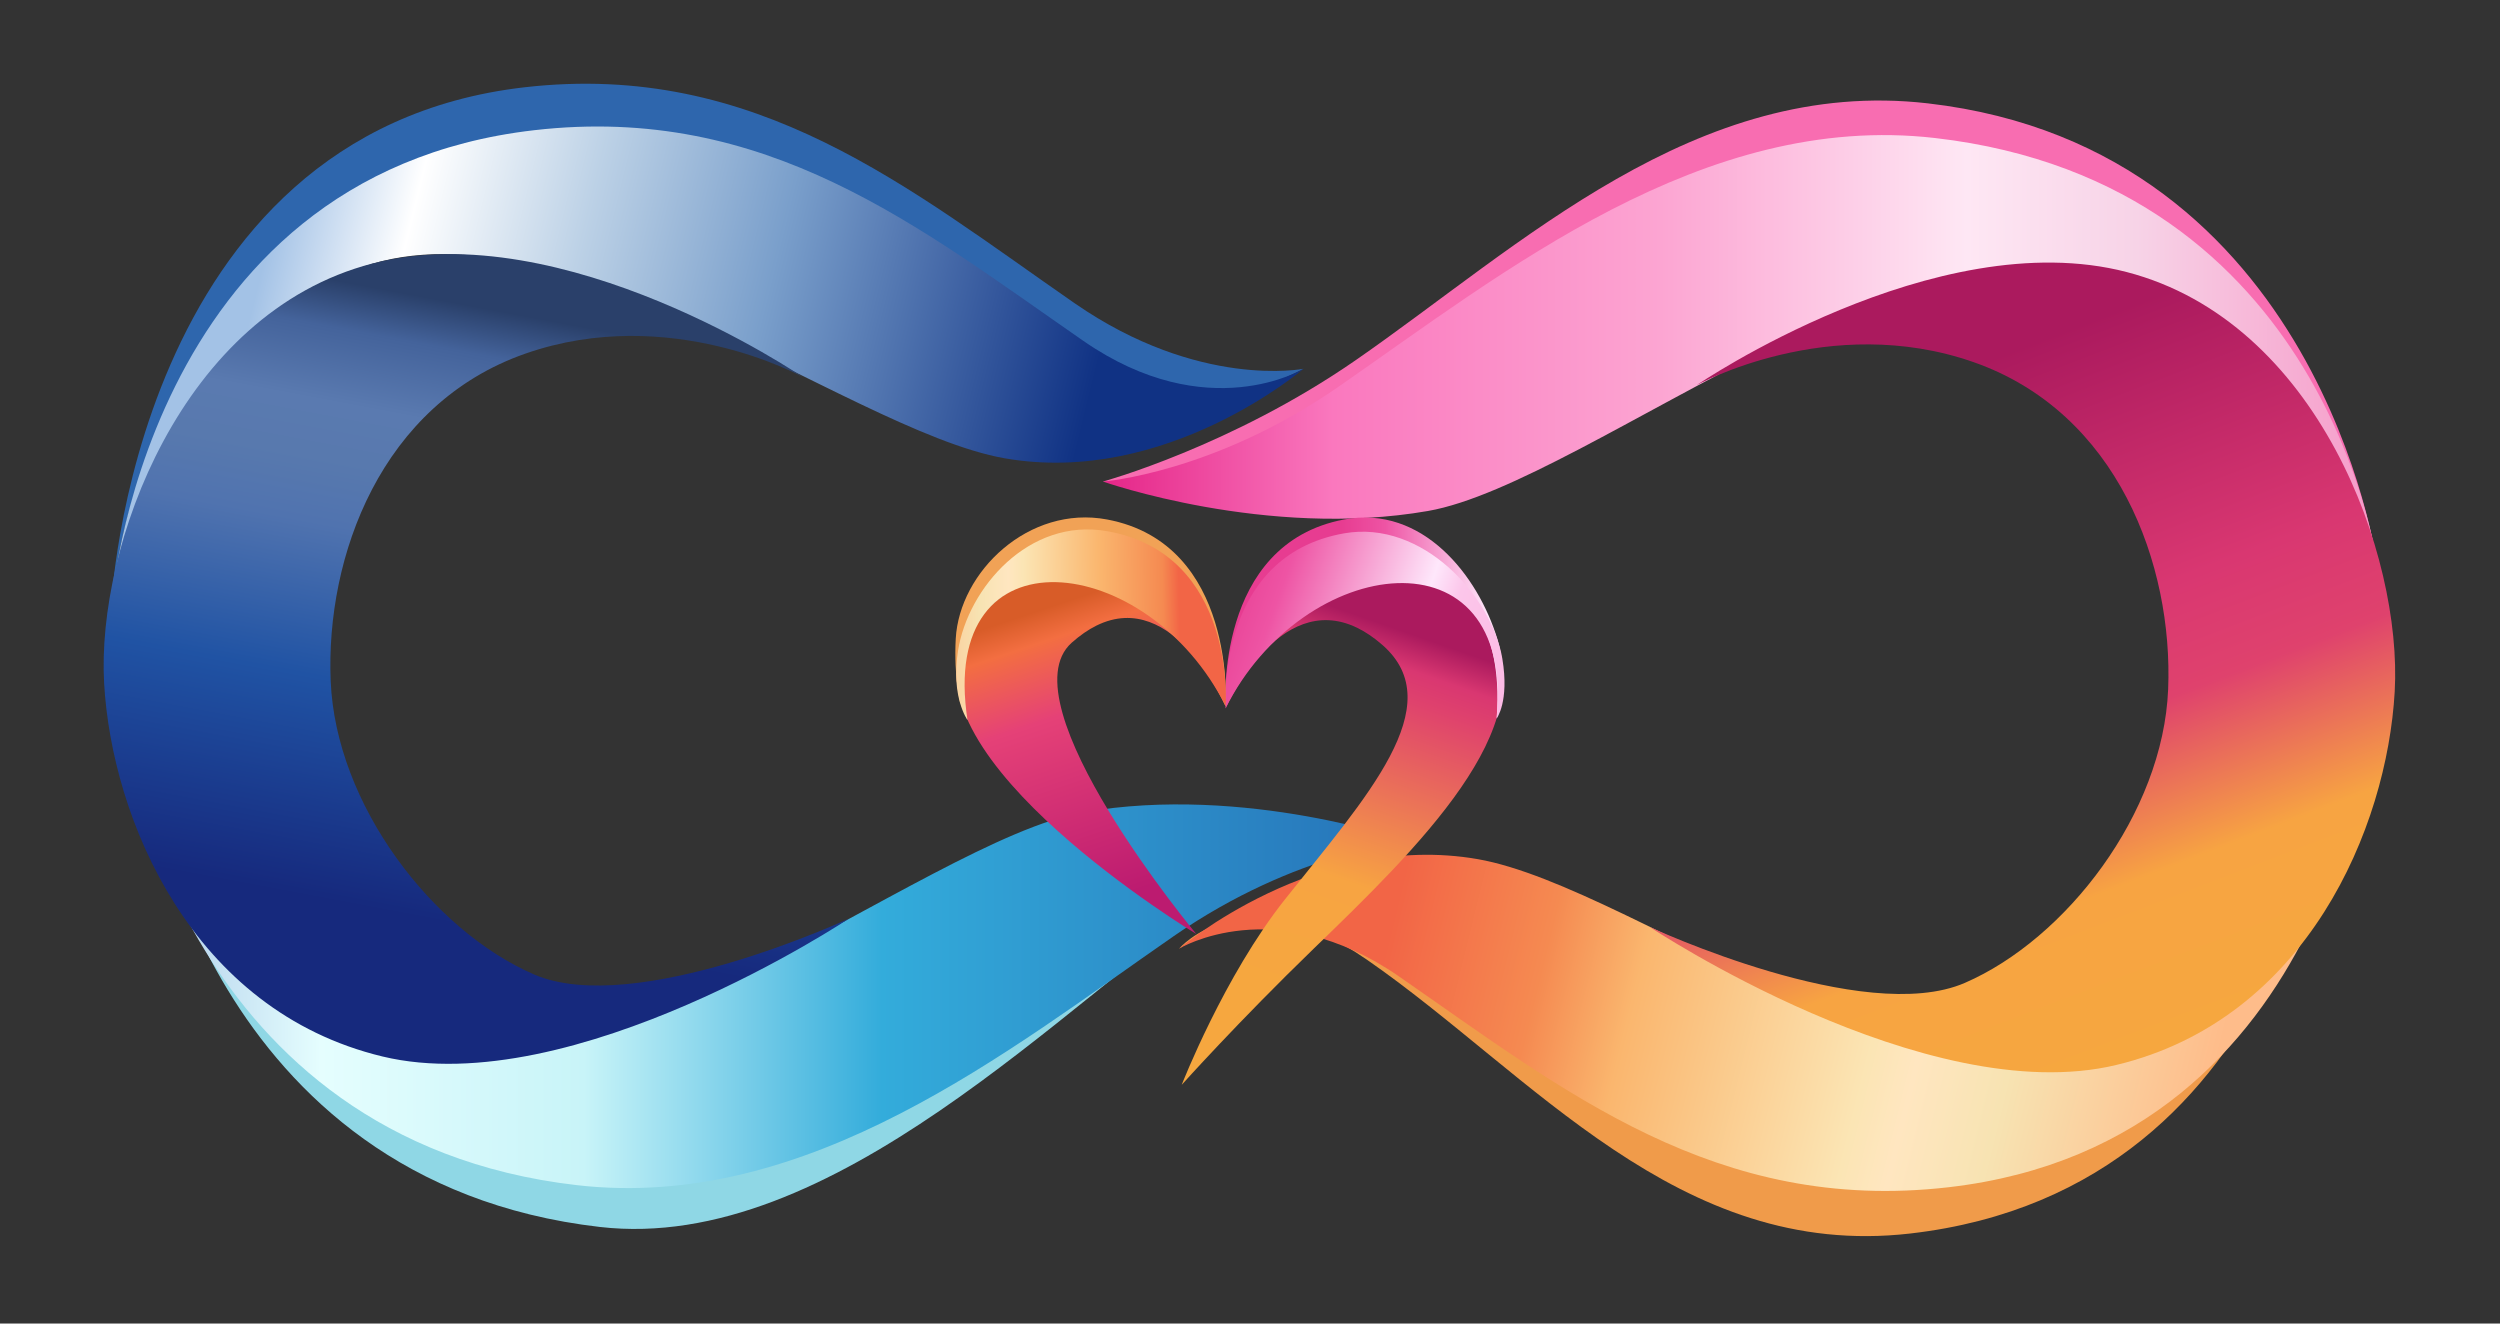
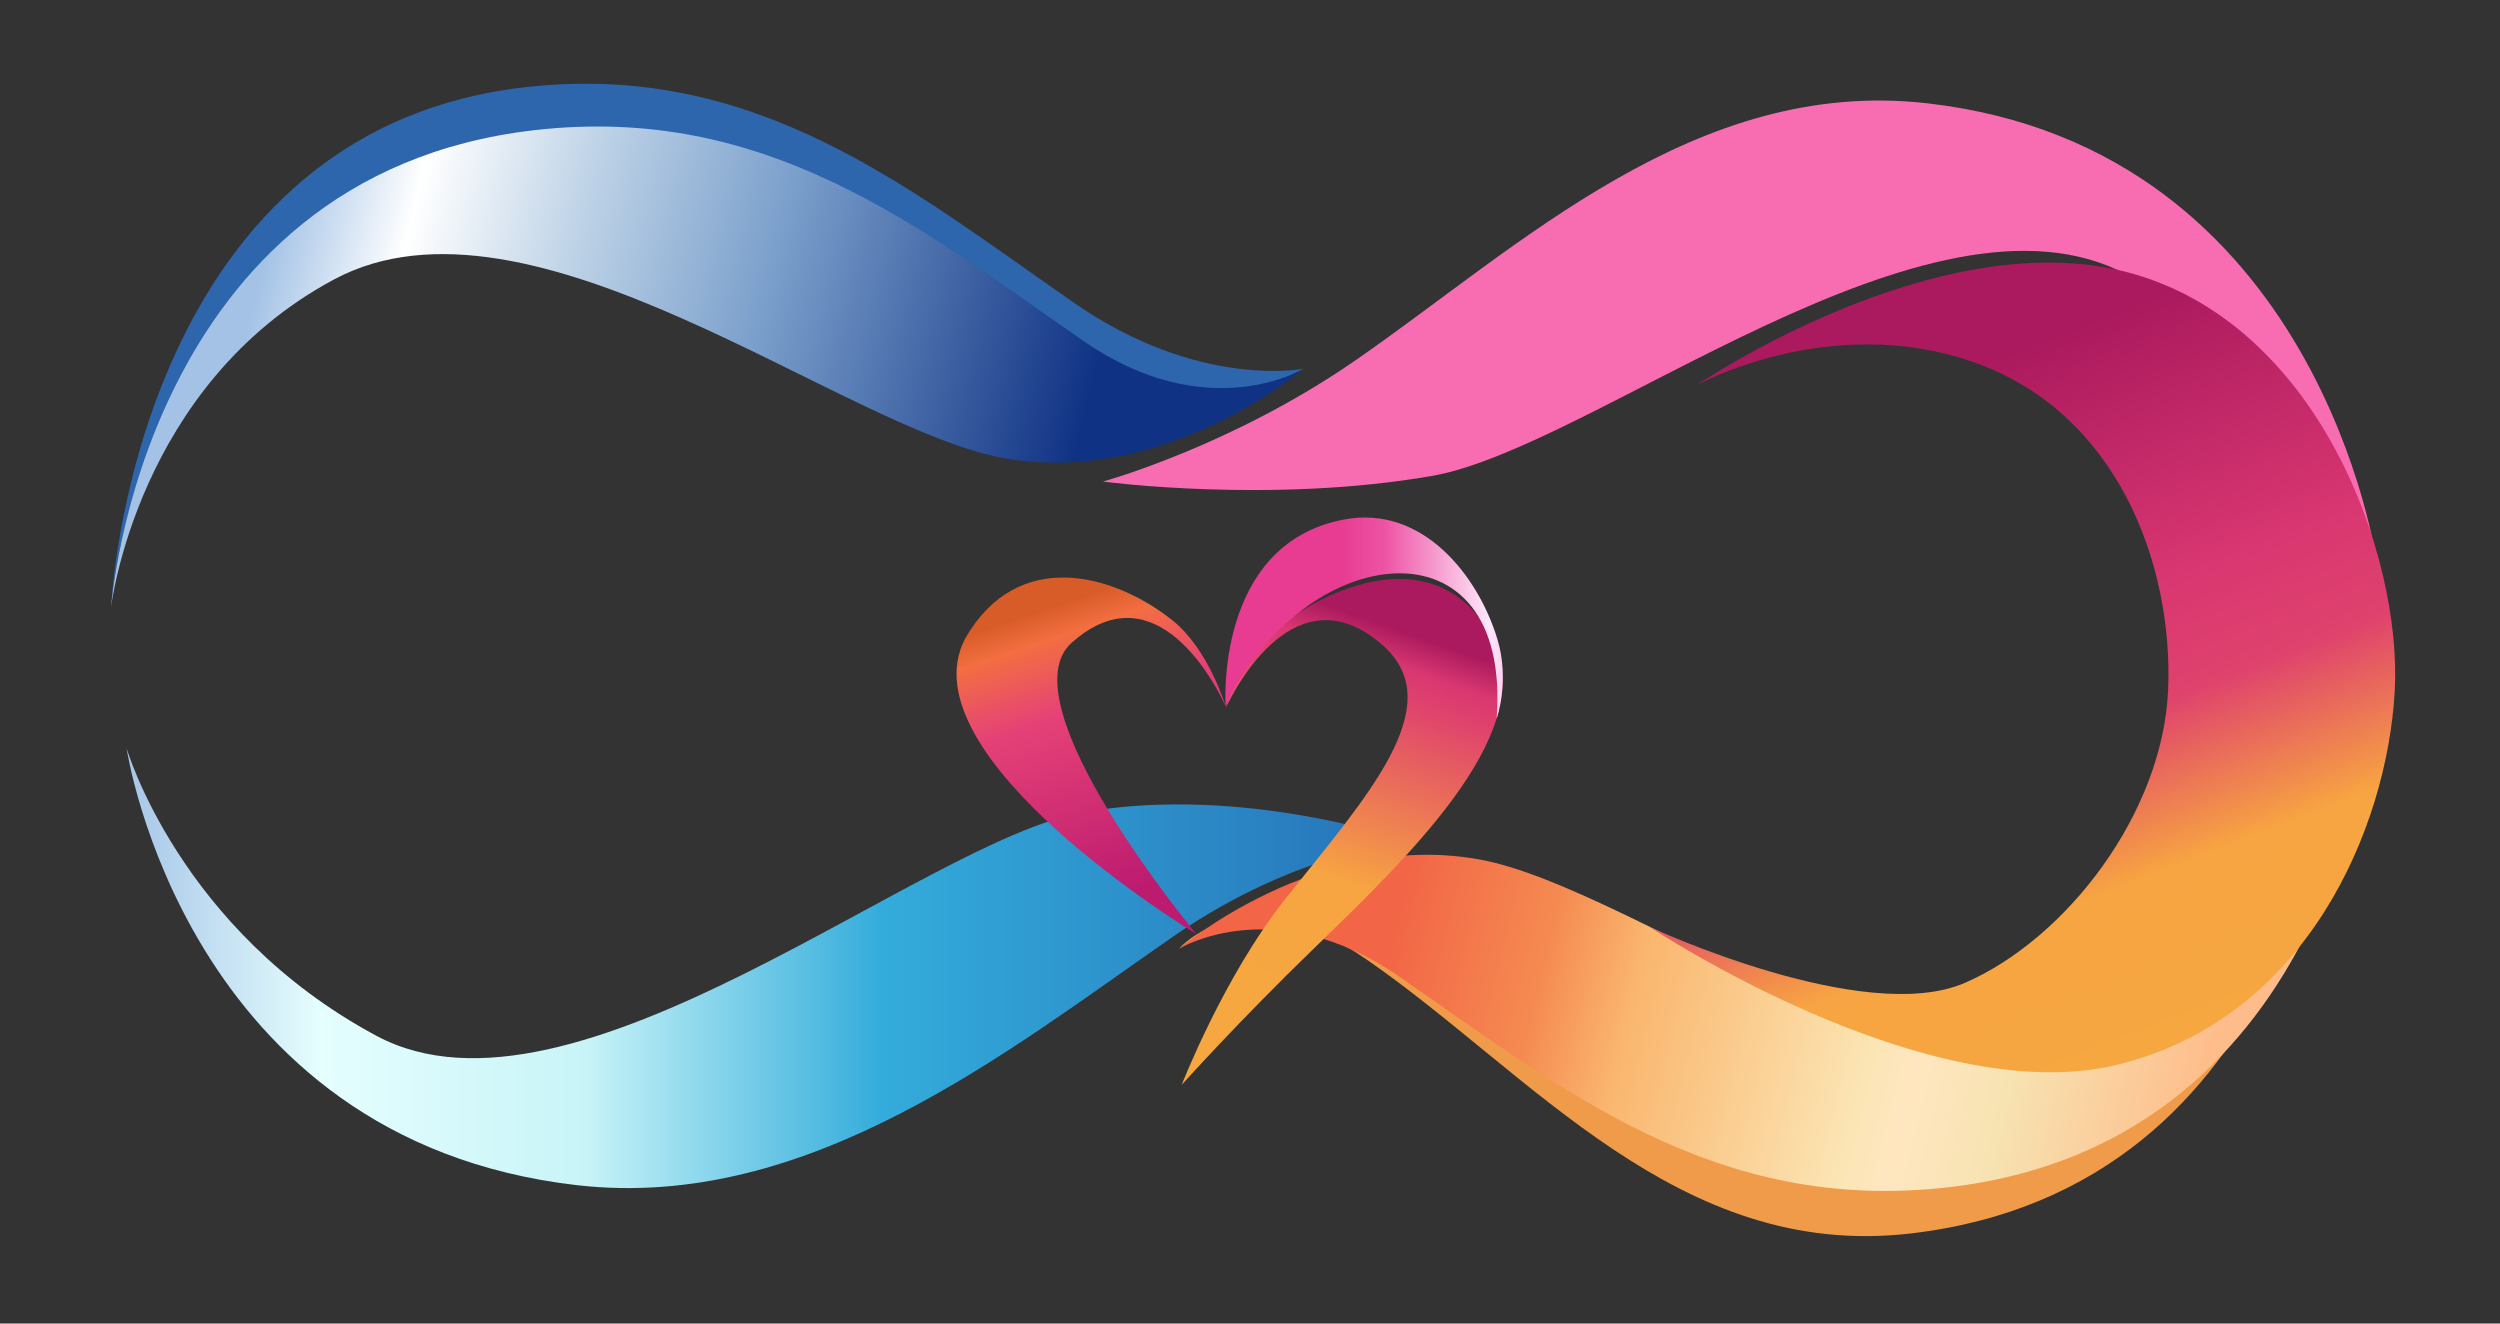
<svg xmlns="http://www.w3.org/2000/svg" xmlns:ns1="http://www.inkscape.org/namespaces/inkscape" xmlns:ns2="http://sodipodi.sourceforge.net/DTD/sodipodi-0.dtd" xmlns:xlink="http://www.w3.org/1999/xlink" width="85mm" height="45mm" viewBox="0 0 85 45" version="1.1" id="svg194252" ns1:version="1.1.2 (0a00cf5339, 2022-02-04)" ns2:docname="smartchatix_logo.svg">
  <rect x="0" y="0" width="85" height="45" fill="#333333" stroke="none" />
  <ns2:namedview id="namedview194254" pagecolor="#ffffff" bordercolor="#666666" borderopacity="1.0" ns1:pageshadow="2" ns1:pageopacity="0.0" ns1:pagecheckerboard="0" ns1:document-units="mm" showgrid="false" ns1:zoom="1.4004209" ns1:cx="54.983471" ns1:cy="83.189277" ns1:window-width="1920" ns1:window-height="1021" ns1:window-x="0" ns1:window-y="0" ns1:window-maximized="1" ns1:current-layer="layer1" />
  <defs id="defs194249">
    <linearGradient ns1:collect="always" xlink:href="#linearGradient111694" id="linearGradient209049" x1="372.38" y1="-243.3" x2="714.924" y2="-243.3" gradientUnits="userSpaceOnUse" gradientTransform="matrix(0.128,0,0,0.136,-10.002,45.072)" />
    <linearGradient ns1:collect="always" id="linearGradient111694">
      <stop style="stop-color:#e52789;stop-opacity:1" offset="0" id="stop111690" />
      <stop style="stop-color:#fa78be;stop-opacity:1" offset="0.175" id="stop150381" />
      <stop style="stop-color:#fca5d2;stop-opacity:1" offset="0.429" id="stop172993" />
      <stop style="stop-color:#fee7f4;stop-opacity:1" offset="0.666" id="stop172927" />
      <stop style="stop-color:#f7d3e7;stop-opacity:1" offset="0.798" id="stop191171" />
      <stop style="stop-color:#f696c6;stop-opacity:1" offset="1" id="stop111692" />
    </linearGradient>
    <linearGradient ns1:collect="always" xlink:href="#linearGradient94303" id="linearGradient84169" gradientUnits="userSpaceOnUse" gradientTransform="matrix(-0.128,0,0,-0.136,95.404,-0.084)" x1="372.38" y1="-243.3" x2="714.924" y2="-243.3" />
    <linearGradient ns1:collect="always" id="linearGradient94303">
      <stop style="stop-color:#2672b8;stop-opacity:1" offset="0" id="stop94293" />
      <stop style="stop-color:#33acdb;stop-opacity:1" offset="0.405" id="stop94295" />
      <stop style="stop-color:#c8f4f8;stop-opacity:1" offset="0.636" id="stop94297" />
      <stop style="stop-color:#e5fefe;stop-opacity:1" offset="0.84" id="stop94299" />
      <stop style="stop-color:#a3c2e6;stop-opacity:1" offset="1" id="stop94301" />
    </linearGradient>
    <linearGradient ns1:collect="always" xlink:href="#linearGradient214672" id="linearGradient214674" x1="1162.863" y1="2.769" x2="949.113" y2="-53.068" gradientUnits="userSpaceOnUse" gradientTransform="matrix(0.128,0,0,0.136,-111.605,12.372)" />
    <linearGradient ns1:collect="always" id="linearGradient214672">
      <stop style="stop-color:#103284;stop-opacity:1" offset="0" id="stop214668" />
      <stop style="stop-color:#7a9fcb;stop-opacity:1" offset="0.405" id="stop250385" />
      <stop style="stop-color:#bcd1e6;stop-opacity:1" offset="0.636" id="stop250319" />
      <stop style="stop-color:#ffffff;stop-opacity:1" offset="0.84" id="stop250125" />
      <stop style="stop-color:#a3c2e6;stop-opacity:1" offset="1" id="stop214670" />
    </linearGradient>
    <linearGradient ns1:collect="always" xlink:href="#linearGradient8156" id="linearGradient84226" gradientUnits="userSpaceOnUse" gradientTransform="matrix(-0.128,0,0,-0.136,196.012,32.422)" x1="1162.863" y1="2.769" x2="949.113" y2="-53.068" />
    <linearGradient ns1:collect="always" id="linearGradient8156">
      <stop style="stop-color:#f26546;stop-opacity:1" offset="0" id="stop8152" />
      <stop style="stop-color:#f58a51;stop-opacity:1" offset="0.187" id="stop21038" />
      <stop style="stop-color:#fab66e;stop-opacity:1" offset="0.302" id="stop29374" />
      <stop style="stop-color:#fbe5b4;stop-opacity:1" offset="0.593" id="stop69759" />
      <stop style="stop-color:#ffe6c0;stop-opacity:1" offset="0.65" id="stop59643" />
      <stop style="stop-color:#f7e3b2;stop-opacity:1" offset="0.76" id="stop36540" />
      <stop style="stop-color:#febc8a;stop-opacity:1" offset="1" id="stop8154" />
    </linearGradient>
    <linearGradient ns1:collect="always" xlink:href="#linearGradient1696" id="linearGradient1698" x1="201.402" y1="230.172" x2="228.181" y2="79.413" gradientUnits="userSpaceOnUse" gradientTransform="matrix(0.128,0,0,0.136,-15.797,-0.892)" />
    <linearGradient ns1:collect="always" id="linearGradient1696">
      <stop style="stop-color:#16297d;stop-opacity:1" offset="0" id="stop1692" />
      <stop style="stop-color:#2053a4;stop-opacity:1" offset="0.358" id="stop38422" />
      <stop style="stop-color:#5073af;stop-opacity:1" offset="0.606" id="stop31894" />
      <stop style="stop-color:#5879ae;stop-opacity:1" offset="0.712" id="stop46616" />
      <stop style="stop-color:#5a7ab0;stop-opacity:1" offset="0.803" id="stop58164" />
      <stop style="stop-color:#44639b;stop-opacity:1" offset="0.924" id="stop76741" />
      <stop style="stop-color:#2a406a;stop-opacity:1" offset="1" id="stop1694" />
    </linearGradient>
    <linearGradient ns1:collect="always" xlink:href="#linearGradient83391" id="linearGradient83122" gradientUnits="userSpaceOnUse" gradientTransform="matrix(-0.128,0,0,0.136,100.758,-0.604)" x1="252.116" y1="91.843" x2="191.452" y2="259.67" />
    <linearGradient ns1:collect="always" id="linearGradient83391">
      <stop style="stop-color:#ab1a5e;stop-opacity:1" offset="0" id="stop83381" />
      <stop style="stop-color:#d93771;stop-opacity:1" offset="0.386" id="stop83383" />
      <stop style="stop-color:#df426d;stop-opacity:1" offset="0.536" id="stop83385" />
      <stop style="stop-color:#f7a442;stop-opacity:1" offset="0.761" id="stop83387" />
      <stop style="stop-color:#f6a73f;stop-opacity:1" offset="1" id="stop83389" />
    </linearGradient>
    <linearGradient ns1:collect="always" xlink:href="#linearGradient1414" id="linearGradient1416" x1="385.957" y1="162.391" x2="355.493" y2="255.026" gradientUnits="userSpaceOnUse" gradientTransform="translate(861.51,-74.362)" />
    <linearGradient ns1:collect="always" id="linearGradient1414">
      <stop style="stop-color:#ab1a5e;stop-opacity:1" offset="0" id="stop1410" />
      <stop style="stop-color:#d93771;stop-opacity:1" offset="0.089" id="stop35418" />
      <stop style="stop-color:#df426d;stop-opacity:1" offset="0.163" id="stop21541" />
      <stop style="stop-color:#f7a442;stop-opacity:1" offset="0.658" id="stop27237" />
      <stop style="stop-color:#f6a73f;stop-opacity:1" offset="1" id="stop1412" />
    </linearGradient>
    <linearGradient ns1:collect="always" xlink:href="#linearGradient6446" id="linearGradient734" gradientUnits="userSpaceOnUse" gradientTransform="matrix(-0.982,0,0,1,1555.424,-74.904)" x1="405.5" y1="163.046" x2="383.389" y2="234.418" />
    <linearGradient ns1:collect="always" id="linearGradient6446">
      <stop style="stop-color:#d85c28;stop-opacity:1" offset="0" id="stop6442" />
      <stop style="stop-color:#f36e41;stop-opacity:1" offset="0.104" id="stop32153" />
      <stop style="stop-color:#e54177;stop-opacity:1" offset="0.359" id="stop82542" />
      <stop style="stop-color:#bc1b70;stop-opacity:1" offset="1" id="stop6444" />
    </linearGradient>
    <linearGradient ns1:collect="always" xlink:href="#linearGradient34497" id="linearGradient145378" x1="909.482" y1="101.742" x2="970.915" y2="101.469" gradientUnits="userSpaceOnUse" gradientTransform="translate(333.005,-24.502)" />
    <linearGradient ns1:collect="always" id="linearGradient34497">
      <stop style="stop-color:#e73c91;stop-opacity:1" offset="0" id="stop34493" />
      <stop style="stop-color:#ee54a4;stop-opacity:1" offset="0.189" id="stop90486" />
      <stop style="stop-color:#fee7fb;stop-opacity:1" offset="0.637" id="stop75818" />
      <stop style="stop-color:#fcc6ea;stop-opacity:1;" offset="0.735" id="stop105076" />
      <stop style="stop-color:#fcb9e4;stop-opacity:1" offset="1" id="stop34495" />
    </linearGradient>
    <linearGradient ns1:collect="always" xlink:href="#linearGradient34497" id="linearGradient34499" x1="428.873" y1="146.717" x2="506.063" y2="175.474" gradientUnits="userSpaceOnUse" gradientTransform="translate(782.884,-70.78)" />
    <linearGradient ns1:collect="always" xlink:href="#linearGradient80578" id="linearGradient80336" x1="866.461" y1="117.663" x2="796.938" y2="118.981" gradientUnits="userSpaceOnUse" gradientTransform="translate(333.005,-24.502)" />
    <linearGradient ns1:collect="always" id="linearGradient80578">
      <stop style="stop-color:#f26546;stop-opacity:1" offset="0" id="stop80564" />
      <stop style="stop-color:#f58a51;stop-opacity:1" offset="0.062" id="stop80566" />
      <stop style="stop-color:#fab66e;stop-opacity:1" offset="0.302" id="stop80568" />
      <stop style="stop-color:#fbe5b4;stop-opacity:1" offset="0.593" id="stop80570" />
      <stop style="stop-color:#ffe6c0;stop-opacity:1" offset="0.65" id="stop80572" />
      <stop style="stop-color:#f7e3b2;stop-opacity:1" offset="0.76" id="stop80574" />
      <stop style="stop-color:#febc8a;stop-opacity:1" offset="1" id="stop80576" />
    </linearGradient>
  </defs>
  <g ns1:label="Layer 1" ns1:groupmode="layer" id="layer1">
    <path style="fill:#f09b4a;fill-opacity:1;stroke:none;stroke-width:0.132px;stroke-linecap:butt;stroke-linejoin:miter;stroke-opacity:1" d="m 40.089,32.255 c 0,0 2.161,-2.551 6.391,0.378 5.606,3.882 10.575,10.215 18.464,9.307 13.343,-1.536 14.386,-16.223 14.386,-16.223 0,0 -0.88,7.56 -7.579,11.148 -6.699,3.588 -17.32,-5.122 -22.809,-6.081 -5.489,-0.959 -8.854,1.471 -8.854,1.471 z" id="path110627-0-1-5" ns2:nodetypes="cssczzc" />
-     <path style="fill:#8fd7e5;fill-opacity:1;stroke:none;stroke-width:0.132px;stroke-linecap:butt;stroke-linejoin:miter;stroke-opacity:1" d="m 48.69,29.921 c 0,0 -2.679,-2.623 -6.91,0.307 -5.606,3.882 -13.492,12.397 -21.381,11.489 C 7.055,40.181 5.094,26.746 5.094,26.746 c 0,0 1.799,6.192 8.498,9.78 6.699,3.588 18.558,-6.646 24.047,-7.605 5.489,-0.959 11.051,1 11.051,1 z" id="path110627-3-9" ns2:nodetypes="cssczzc" />
    <path style="fill:#f86db1;fill-opacity:1;stroke:none;stroke-width:0.132px;stroke-linecap:butt;stroke-linejoin:miter;stroke-opacity:1" d="m 37.501,16.373 c 0,0 4.356,-1.193 8.587,-4.123 5.606,-3.882 11.568,-9.644 19.457,-8.736 13.343,1.536 15.264,15.603 15.264,15.603 0,0 -1.799,-6.192 -8.498,-9.78 -6.699,-3.588 -18.123,5.883 -23.612,6.842 -5.489,0.959 -11.198,0.194 -11.198,0.194 z" id="path110627-9" ns2:nodetypes="cssczzc" />
    <path style="fill:#2e66ad;fill-opacity:1;stroke:none;stroke-width:0.132px;stroke-linecap:butt;stroke-linejoin:miter;stroke-opacity:1" d="m 44.319,12.539 c 0,0 -3.549,0.702 -7.779,-2.227 C 30.934,6.429 25.72,2.06 17.831,2.968 4.488,4.504 3.776,20.65 3.776,20.65 c 0,0 0.582,-8.841 7.281,-12.429 6.699,-3.588 17.32,5.122 22.809,6.081 5.489,0.959 10.452,-1.763 10.452,-1.763 z" id="path110627-0-2" ns2:nodetypes="cssczzc" />
-     <path style="fill:url(#linearGradient209049);fill-opacity:1;stroke:none;stroke-width:0.132px;stroke-linecap:butt;stroke-linejoin:miter;stroke-opacity:1" d="m 37.501,16.373 c 0,0 3.771,-0.289 8.001,-3.219 5.606,-3.882 12.401,-9.369 20.29,-8.461 13.343,1.536 15.017,14.423 15.017,14.423 0,0 -1.51,-5.76 -8.209,-9.348 -6.699,-3.588 -18.558,6.646 -24.047,7.605 -5.489,0.959 -11.051,-1 -11.051,-1 z" id="path110627" ns2:nodetypes="cssczzc" />
+     <path style="fill:url(#linearGradient209049);fill-opacity:1;stroke:none;stroke-width:0.132px;stroke-linecap:butt;stroke-linejoin:miter;stroke-opacity:1" d="m 37.501,16.373 z" id="path110627" ns2:nodetypes="cssczzc" />
    <path style="fill:url(#linearGradient84169);fill-opacity:1;stroke:none;stroke-width:0.132px;stroke-linecap:butt;stroke-linejoin:miter;stroke-opacity:1" d="m 47.9,28.615 c 0,0 -3.771,0.289 -8.001,3.219 -5.606,3.882 -12.401,9.369 -20.29,8.461 C 6.265,38.758 4.304,25.439 4.304,25.439 c 0,0 1.799,6.192 8.498,9.78 6.699,3.588 18.558,-6.646 24.047,-7.605 5.489,-0.959 11.051,1 11.051,1 z" id="path110627-3" ns2:nodetypes="cssczzc" />
    <path style="fill:url(#linearGradient214674);fill-opacity:1;stroke:none;stroke-width:0.132px;stroke-linecap:butt;stroke-linejoin:miter;stroke-opacity:1" d="m 44.319,12.539 c 0,0 -3.251,1.983 -7.482,-0.947 C 31.232,7.709 26.051,3.518 18.162,4.427 4.819,5.963 3.776,20.65 3.776,20.65 c 0,0 0.88,-7.56 7.579,-11.148 6.699,-3.588 17.32,5.122 22.809,6.081 5.489,0.959 10.155,-3.044 10.155,-3.044 z" id="path110627-0" ns2:nodetypes="cssczzc" />
    <path style="fill:url(#linearGradient84226);fill-opacity:1;stroke:none;stroke-width:0.132px;stroke-linecap:butt;stroke-linejoin:miter;stroke-opacity:1" d="m 40.089,32.255 c 0,0 3.251,-1.983 7.482,0.947 5.606,3.882 10.786,8.073 18.675,7.165 13.343,-1.536 14.386,-16.223 14.386,-16.223 0,0 -0.88,7.56 -7.579,11.148 -6.699,3.588 -17.32,-5.122 -22.809,-6.081 -5.489,-0.959 -10.155,3.044 -10.155,3.044 z" id="path110627-0-1" ns2:nodetypes="cssczzc" />
-     <path style="fill:url(#linearGradient1698);fill-opacity:1;stroke:none;stroke-width:0.132px;stroke-linecap:butt;stroke-linejoin:miter;stroke-opacity:1" d="m 27.274,12.807 c 0,0 -8.107,-5.536 -14.616,-3.847 -6.509,1.689 -9.381,9.638 -9.118,14.268 0.263,4.631 2.985,11.132 9.462,12.692 6.478,1.56 15.865,-4.69 15.865,-4.69 0,0 -7.277,3.39 -10.712,1.9 -3.435,-1.49 -6.739,-5.757 -6.912,-9.983 -0.172,-4.226 1.712,-9.409 6.62,-11.124 4.908,-1.716 9.409,0.784 9.409,0.784 z" id="path131" ns2:nodetypes="czzzczzzc" />
    <path style="fill:url(#linearGradient83122);fill-opacity:1;stroke:none;stroke-width:0.132px;stroke-linecap:butt;stroke-linejoin:miter;stroke-opacity:1" d="m 57.686,13.095 c 0,0 8.107,-5.536 14.616,-3.847 6.509,1.689 9.381,9.638 9.118,14.268 -0.263,4.631 -2.985,11.132 -9.462,12.692 -6.478,1.56 -15.865,-4.69 -15.865,-4.69 0,0 7.277,3.39 10.712,1.9 3.435,-1.49 6.739,-5.757 6.912,-9.983 0.172,-4.226 -1.712,-9.409 -6.62,-11.124 -4.908,-1.716 -9.409,0.783 -9.409,0.783 z" id="path131-2" ns2:nodetypes="czzzczzzc" />
    <g id="g160083" transform="matrix(0.128,0,0,0.136,-113.422,8.98)">
      <path style="fill:url(#linearGradient1416);fill-opacity:1;stroke:none;stroke-width:1px;stroke-linecap:butt;stroke-linejoin:miter;stroke-opacity:1" d="m 1211.658,111.056 c 0,0 13.918,-29.734 34.929,-20.149 2.165,0.988 4.406,2.393 6.715,4.292 18.286,15.038 -4.427,38.195 -25.856,63.593 -16.218,19.223 -27.445,46.39 -27.445,46.39 0,0 14.97,-15.73 35.07,-34.053 27.114,-24.716 61.532,-56.002 46.573,-79.233 -13.998,-21.739 -40.523,-12.6 -56.295,-0.99 -9.842,7.245 -13.691,20.151 -13.691,20.151 z" id="path197" ns2:nodetypes="cssscsssc" />
      <path style="fill:url(#linearGradient734);fill-opacity:1;stroke:none;stroke-width:0.991px;stroke-linecap:butt;stroke-linejoin:miter;stroke-opacity:1" d="m 1211.658,110.514 c 0,0 -13.664,-29.734 -34.293,-20.149 -2.126,0.988 -4.326,2.393 -6.592,4.292 -17.953,15.038 33.096,72.816 33.096,72.816 0,0 -77.794,-44.169 -61.412,-73.842 13.964,-22.968 39.573,-16.204 55.058,-4.594 9.662,7.245 14.143,21.477 14.143,21.477 z" id="path197-7" ns2:nodetypes="cssccsc" />
      <path style="fill:url(#linearGradient145378);fill-opacity:1;stroke:none;stroke-width:1.033px;stroke-linecap:butt;stroke-linejoin:miter;stroke-opacity:1" d="m 1211.658,110.514 c 0,0 -2.984,-40.591 31.495,-46.675 20.777,-3.666 35.556,13.952 40.698,29.908 3.37,10.455 -0.198,19.863 -0.198,19.863 4.069,-51.386 -51.466,-44.37 -71.996,-3.095 z" id="path32748-6" ns2:nodetypes="csscc" />
-       <path style="fill:#f1a256;fill-opacity:1;stroke:none;stroke-width:1.033px;stroke-linecap:butt;stroke-linejoin:miter;stroke-opacity:1" d="m 1211.658,110.514 c 0,0 2.984,-40.591 -31.495,-46.675 -20.777,-3.666 -39.208,13.076 -40.183,29.812 -0.559,9.604 1.252,16.403 1.252,16.403 -0.266,-3.361 0.362,1.688 -0.268,-2.252 -1.14,-7.138 3.308,-15.951 4.714,-19.674 10.241,-27.12 49.108,-11.532 65.98,22.387 z" id="path32748-6-5" ns2:nodetypes="csscsscc" />
-       <path style="fill:url(#linearGradient34499);fill-opacity:1;stroke:none;stroke-width:1px;stroke-linecap:butt;stroke-linejoin:miter;stroke-opacity:1" d="m 1211.658,111.056 c 0,0 -2.984,-38.05 31.495,-43.753 20.777,-3.437 39.247,15.752 42.012,31.325 1.909,10.749 -1.512,14.982 -1.512,14.982 5.028,-48.176 -51.466,-41.244 -71.996,-2.553 z" id="path32748" ns2:nodetypes="csscc" />
-       <path style="fill:url(#linearGradient80336);fill-opacity:1;stroke:none;stroke-width:1px;stroke-linecap:butt;stroke-linejoin:miter;stroke-opacity:1" d="m 1211.658,110.514 c 0,0 2.984,-38.05 -31.495,-43.753 -20.777,-3.437 -36.925,14.227 -39.567,29.821 -1.973,11.641 2.512,17.422 2.512,17.422 -7.987,-48.633 48.021,-42.181 68.551,-3.49 z" id="path32748-5" ns2:nodetypes="csscc" />
    </g>
  </g>
</svg>